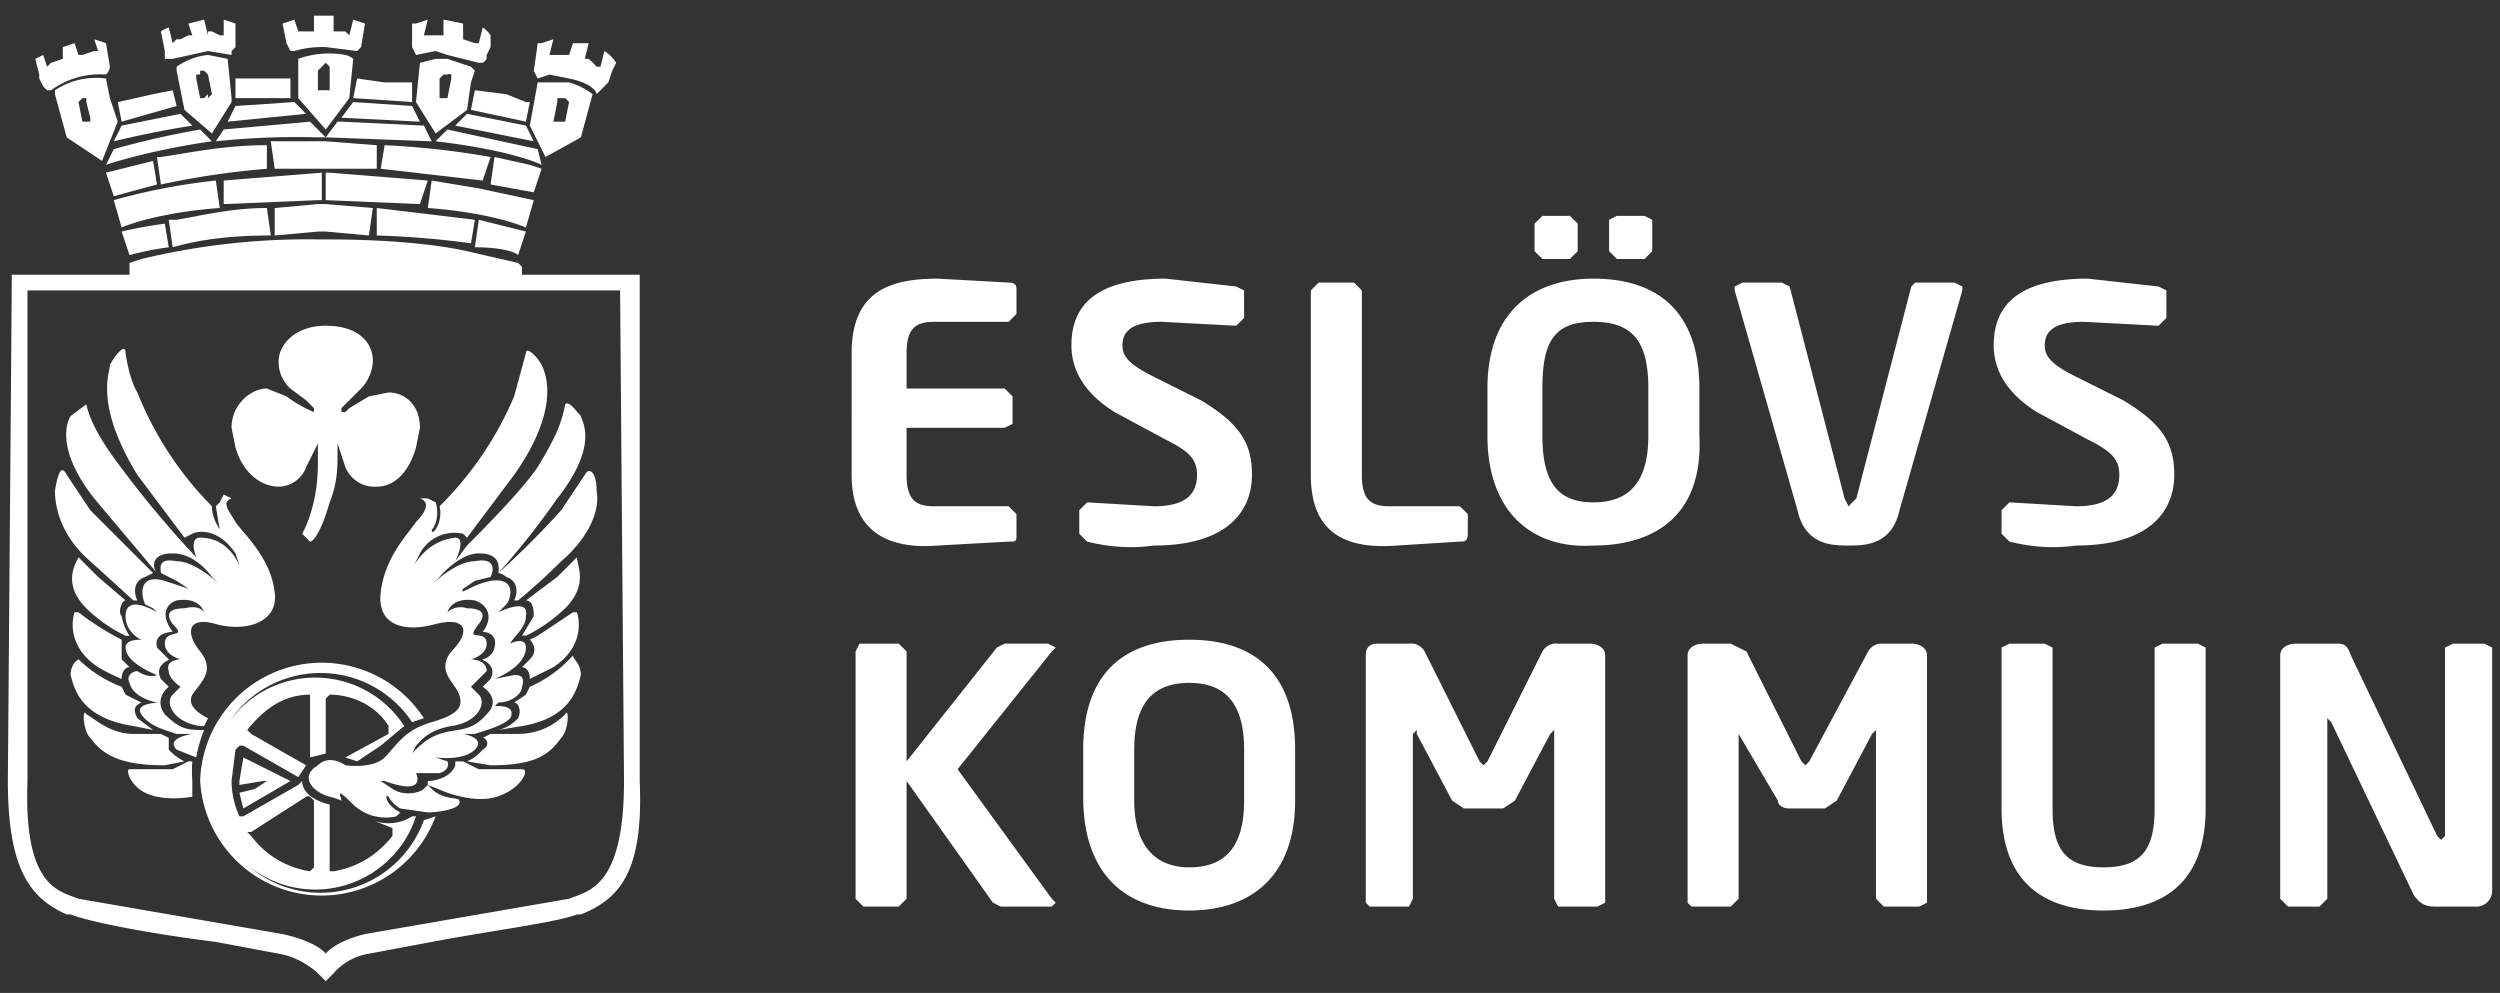
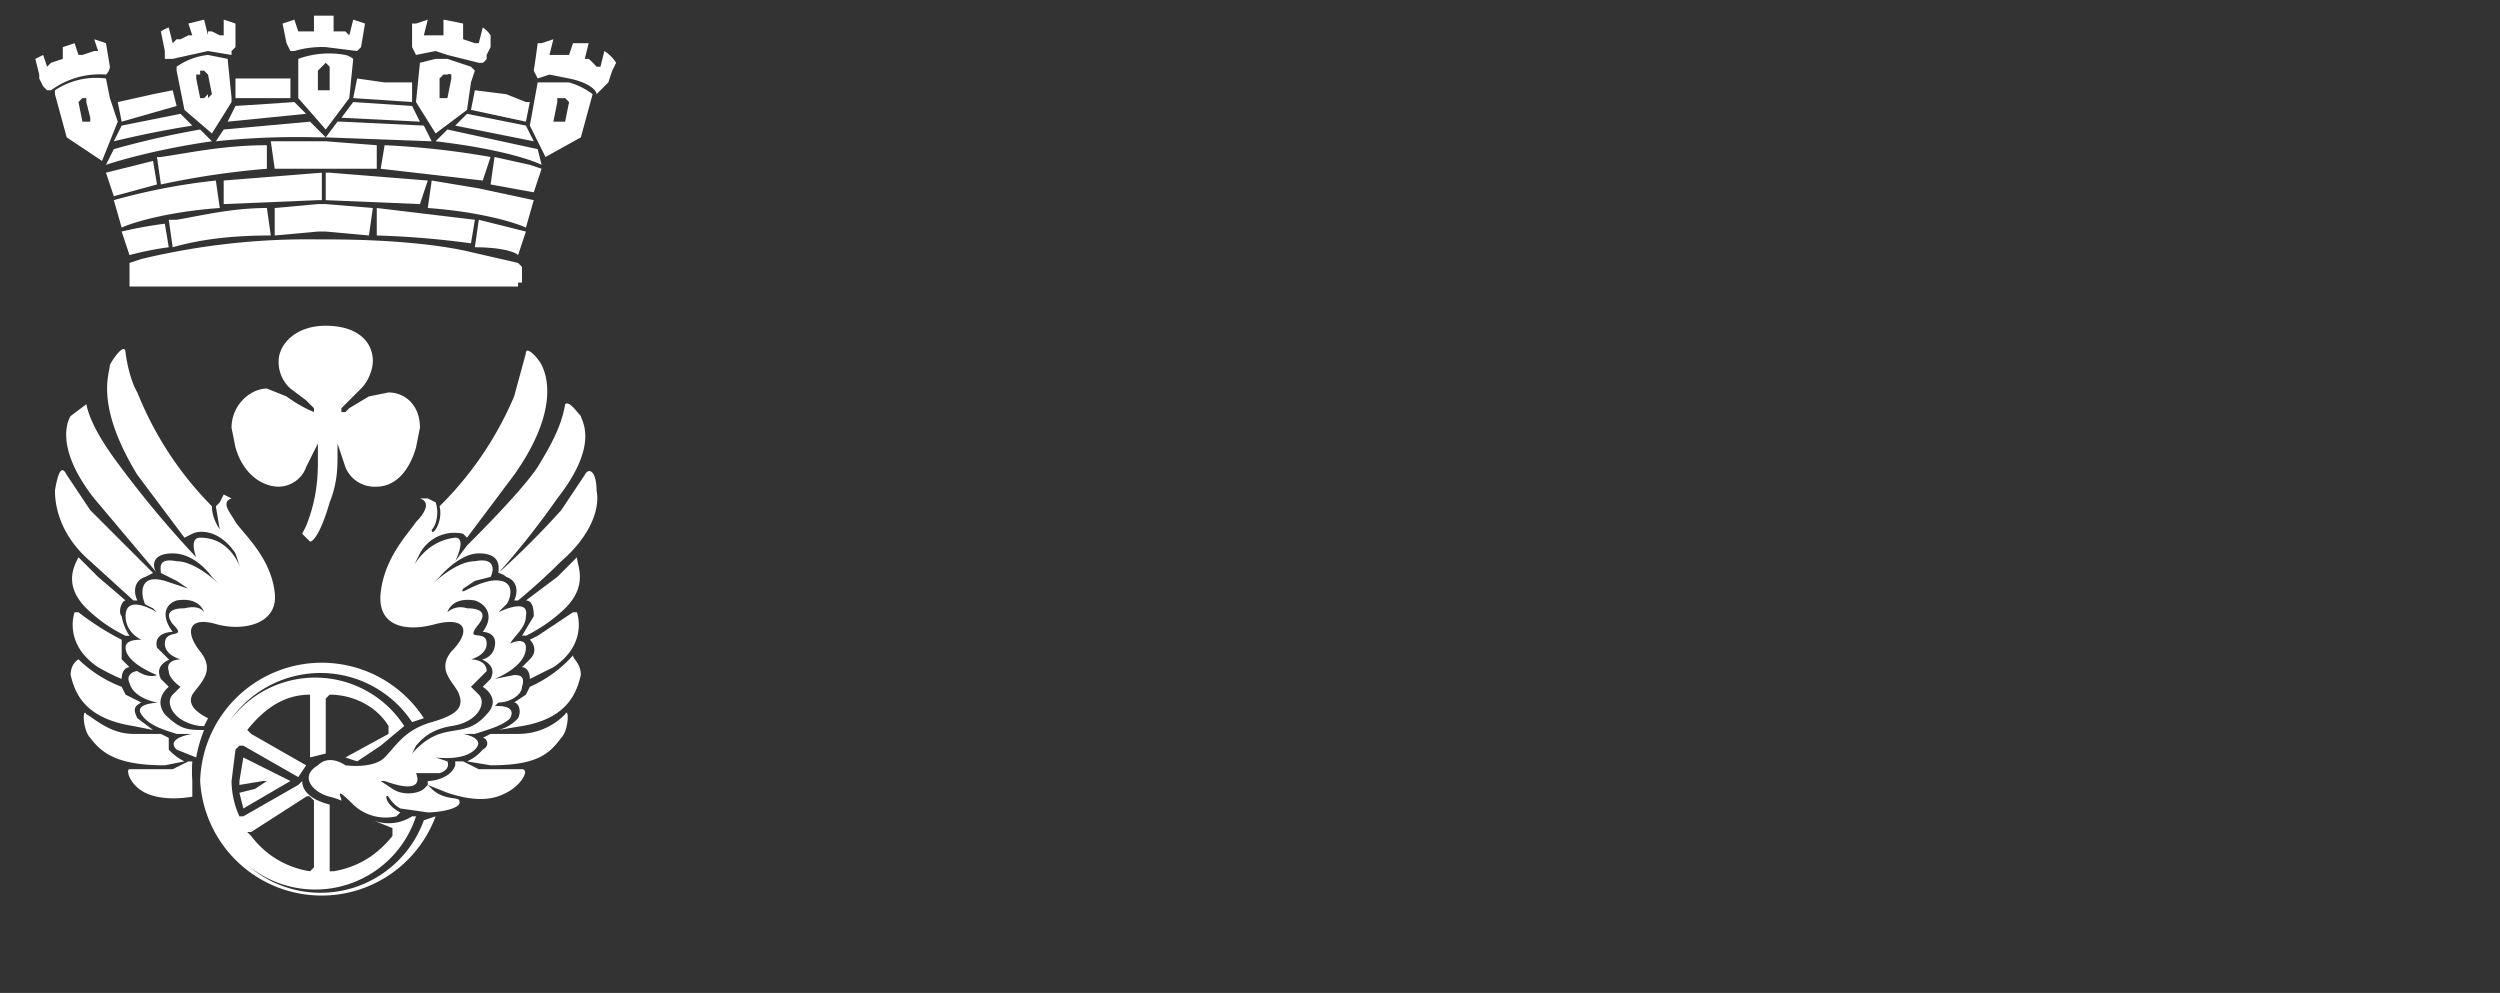
<svg xmlns="http://www.w3.org/2000/svg" fill="#fff" viewBox="0 0 637 253">
  <rect x="0" y="0" width="637" height="253" fill="#333333" stroke="none" />
-   <path d="M148 233h-1c-5 2-21 4-37 7l-16 3c-6 1-9 5-9 5l-2 2-2-2s-4-4-10-5l-16-3c-16-2-32-5-37-7h-1c-9-4-15-11-15-34L3 72v-2h160v129c1 23-5 30-15 34zm-65 10s2-3 10-5l52-9c5-2 14-3 14-30l-1-125H7v125c-1 27 8 28 13 30l52 9c9 2 11 5 11 5zm174-105l-18 1c-12 1-22-3-22-18V90c0-16 10-19 22-19l18 1c2 0 2 1 2 2v6l-2 2h-19c-5 0-7 2-7 8v9h25l2 2v7l-2 1h-25v12c0 6 2 8 7 8h19l2 2v5c0 2 0 2-2 2zm37 1c-7 1-13 0-17-1l-2-2v-6l2-2 17 1c8 0 11-3 11-8 0-4-2-6-8-9l-13-7c-8-5-11-11-11-17 0-10 6-17 24-17l18 2 2 1v7l-2 2-19-1c-7 0-10 2-10 6 0 3 2 5 8 8l12 6c10 6 13 11 13 19 0 9-6 18-25 18zm78-1l-16 1c-13 1-22-3-22-18V74l2-2h9l2 2v47c0 6 2 8 7 8h18l2 2v5c0 2-1 2-2 2zm34 1c-15 1-27-8-27-28V99c0-20 12-28 27-28 16 0 27 8 27 28v12c1 20-11 28-27 28zm-6-73h-7l-2-2v-7l2-2h7l2 2v7l-2 2zm20 33c0-12-4-17-14-17s-13 5-13 17v12c0 12 4 17 13 17s14-5 14-17V99zm-1-33h-7l-2-2v-8l2-1h7l2 1v8l-2 2zm81 8l-16 56c-2 9-9 9-13 9s-11 0-13-9l-16-56v-1l2-1h10l2 1 14 54 1 2 2-2 14-54 1-1h10l2 1v1zm29 65c-7 1-13 0-17-1l-2-2v-6l2-2 17 1c8 0 11-3 11-8 0-4-2-6-8-9l-13-7c-8-5-11-11-11-17 0-10 6-17 24-17l18 2 2 1v7l-2 2-19-1c-7 0-10 2-10 6 0 3 2 5 8 8l12 6c10 6 13 11 13 19 0 9-6 18-25 18zm-261 92h-13l-2-1-22-31v30l-2 2h-9l-2-2v-63l1-2h10l2 2v28l23-29 2-1h11l2 1-1 1-24 30 24 33 1 1-1 1zm35 1c-16 0-27-9-27-29v-12c0-20 11-28 27-28s27 8 27 28v13c0 19-11 28-27 28zm14-41c0-12-5-17-14-17s-14 5-14 17v13c0 11 5 17 14 17s14-5 14-17v-13zm90 40h-10l-1-2v-42-1l-1 1-9 17-3 2h-10l-3-2-9-17v-1l-1 1v42l-1 2h-10l-1-1v-63c0-2 1-3 3-3h8a4 4 0 014 2l14 28 1 1 1-1 14-28a4 4 0 014-2h8c2 0 4 1 4 3v63l-2 1zm82 0h-9l-2-2v-42-1l-1 1-9 17-3 2h-9c-2 0-3-1-3-2l-10-17v-1 43l-2 2h-10l-1-1v-63c0-2 2-3 4-3h7l4 2 14 28 1 1 1-1 15-28a4 4 0 013-2h8c2 0 4 1 4 3v63l-2 1zm47 1c-15 0-26-7-26-26v-41l2-1h9l2 1v41c0 10 3 15 13 15s13-5 13-15v-41l2-1h9l2 1v41c0 19-11 26-26 26zm95-1h-10c-2 0-4 0-6-3l-21-44-1-1v46l-2 2h-8l-2-2v-62c0-2 2-3 4-3h10c2 0 3 0 4 3l22 46 1 1 1-1v-48l2-1h8l2 1v62a4 4 0 01-4 4z" />
  <path d="M132 65c-1-1-5-2-11-2l1-7 12 3-2 6zM55 36a197 197 0 0126-1h2l-4-4-22 2-2 3zm61-4l20 4-2-4-15-3-3 3zm-7 14l-25-2h-1v7l24 1 2-6zm-13 7v7a224 224 0 0124 2l1-6-25-3zm-15-1l-11 1v7l11-1h2l11 1 1-7-12-1h-2zm3-9h12v-6l-13-1H69l1 7h14zm39 3l2-6a212 212 0 00-27-3l-1 6 26 3zm-15-14l-21-1h-1l-3 4 27 1-2-4zm-67 8h-1l1 7a209 209 0 0127-4v-6c-11 0-20 2-27 3zm16 6v6l24-1h1v-7l-25 2zM45 56h-2l1 7c7-2 15-3 25-3l-1-7c-9 0-17 2-23 3zm91-5l-14-3-12-2-1 7c14 1 23 4 25 5l2-7zm2-8l-3-1-9-2-1 7 11 2 2-6zm0-2v1l-1-4-23-5-3 3c17 2 25 5 27 6zm-2-23l1 2 3-1 5 1c5 1 7 3 7 4l1-1 1-1 1-1 1-3 1-2a10 10 0 00-3-3l-1 4h-1a18 18 0 00-2-2h-1l1-4h-4l-1 3h-5l1-4-3 1h-1a251 251 0 01-1 7zm-15 5l-1 5 14 3 1-5h-1l-5-2-8-1zm-15-9l5-1 3 1 8 2h1a3 3 0 001-1v-1l1-2V9a7 7 0 00-2-2l-1 4h-1l-3-1V6l-5-1v4h-1-4l1-4-3 1h-1v6l1 2zm-1 13l-15-1-3 4 20 1-2-4zm-14-7l-1 5 15 1v-5h-7l-7-1zm-16-7a25 25 0 018-1l8 1 1-1 1-6-3-1-1 4-1-1h-3V4h-5v4h-4l-1-3-3 1 1 5 1 2h1zm-15 8v4h14v-5H60zm0 6l-2 4 20-2-3-3-15 1zM44 15l9-2 6 1v-1l1-1V6l-3-1v4h-1l-2-1h-1v1l-1-4-4 1 1 3h-1l-2 1h-1l-1 1-1-4a10 10 0 00-2 1l1 5v2h2zM30 26l1 5 14-4-1-4-5 1-9 2zm-1 10a257 257 0 0120-4l-3-3-15 3-2 4zM13 23a21 21 0 0114-4 3 3 0 001-2l-1-6-3-1 1 3h-1l-3 1h-1l-1-3-3 1v3l-3 1-1 1-1-3-2 1 1 4v1l1 2 1 1h1zm14 19c3-1 13-4 27-6l-3-3a223 223 0 00-22 5l-2 4zm2 8l11-3-1-6-12 3 2 6zm2 8c2-1 11-4 25-5l-1-7a158 158 0 00-26 5l2 7zm2 7a77 77 0 0110-2l-1-6a105 105 0 00-11 2l2 6zm-3-34l-4 10-9-6-3-11v-1a19 19 0 0113-3l1 5 2 6zm-7 0v-1l-1-4v-1h-1l-1 1 1 5h1zm98-13l-1 3-1 7-8 6-5-8 1-10 4-1h3l6 2 1 1zm-6 2v-1a1 1 0 00-1 0h-1l-1 1v5h2l1-5zm36 4l-3 11-9 5-4-8 2-11h8a18 18 0 016 3zm-7 1h-1-1v1l-1 5h3l1-5-1-1zM90 15l-1 10-6 8-7-8V15a23 23 0 0112-1 5 5 0 012 1zm-6 8v-5-1l-1-1-1 1-1 1v5h3zm-25 3l-5 8-7-6-2-10v-1a17 17 0 018-3l5 1 1 10zm-6-1l1-1-1-5-1-1h-1v1h-1v1l1 5h1l1-1zm80 47v-4l-1-1-13-3c-9-2-22-3-36-3h-2a181 181 0 00-45 5l-3 1v6h99v-1zm-26 37l-1 5c-2 7-6 10-10 10a8 8 0 01-8-5l-2-6v3c0 3 0 7-2 12-2 7-4 10-5 10l-2-2 1-2c2-5 3-10 3-16v-5l-3 6c-1 3-4 5-7 5-4 0-9-3-11-10l-1-5c0-6 5-10 9-10l5 2a33 33 0 007 4v-1l-1-1-1-1-4-3a9 9 0 01-3-7c0-4 4-9 12-9s12 4 12 9c0 2-1 5-3 7l-5 5v1h1l1-1 5-3 5-1c4 0 8 3 8 9zm-75 53h1a13 13 0 01-2-5c-1-1 0-4 1-4l-7-6-5-5c-1 2-4 7 2 13a38 38 0 0010 7zm-1 1v5l2 2c-1 0-2 1-2 3a51 51 0 01-6-3c-9-6-6-14-6-14h1a68 68 0 0011 7zm-13 9c0-3 2-4 2-4a32 32 0 0011 7l1 2 4 2c-2 1-2 2-1 4l4 3-5-1c-13-2-15-9-16-13zm5 16c-2-2-2-8-1-6 2 1 6 5 12 5h7l2 1v3a13 13 0 004 3l-5 1c-12 0-16-3-19-7zm26 6a36 36 0 000 5v4c-6 1-10 0-12-1-4-2-5-6-4-6h11l4-2h1zm80 8c-2 1-6 3-15 0l-5-2v-1c2 0 6-1 7-4v-1h2l4 2h11c2 0 0 4-4 6zm14-14c-3 4-6 7-18 7l-6-1a11 11 0 004-3c2-1 1-3 0-3l2-1h7c7 0 11-4 12-5 1-2 1 4-1 6zm5-16c-1 4-3 11-15 13l-6 1a10 10 0 005-3c1-2 0-4-1-4l3-2 1-2a32 32 0 0011-8c0 1 2 2 2 5zm-13-4c2-2 1-4 0-5l2-1 9-6h1s3 8-6 14l-6 3c0-2-1-3-2-3l2-2zm12-26c0 2 3 7-3 13a40 40 0 01-10 7 2 2 0 00-1 0l3-5c0-1 0-4-2-4l8-6 5-5zm-4-12l6-9c1-2 3-1 3 4 1 5-2 12-9 18a156 156 0 01-11 10h-1c1-2 1-5-2-6a4 4 0 00-2-1 214 214 0 0016-16zm-26 74c1 2-5 3-8 3l-7-1a8 8 0 01-3-3c-1-1-1 2 3 4l-1 1a12 12 0 01-11-3c-5-5-3-2-3-1a19 19 0 00-3-1c-4-1-8-5-3-8 3-3 7 0 7 0s7 1 10-2 5-7 12-9 8-4 7-7-6-6-2-11c5-5 4-9-4-7-7 2-15 1-14-8s7-15 9-18c2-2 4-5 1-6h2l2 1c1 3 0 6-1 7 0 2 3-2 2-6a87 87 0 0019-28l3-11c0-2 3 1 4 3s5 11-7 28l-12 16-1-1a10 10 0 00-11 5l-3 6s3-9 12-10c3 0 0 6 0 6l3-4c3-3 14-14 18-20 3-5 6-10 7-16 1-1 3 2 4 3 0 1 5 7-6 21a206 206 0 01-15 19c0-1 1-5-5-5-5 0-10 6-10 6l-2 2s6-6 11-6c5-1 5 2 4 4l-4 1-3 2c-1 2 2-1 7-2 7-1 5 5 4 6l-2 2h-1 1s8-4 7 1c0 3-3 5-4 7h-1 1c2-1 4-1 4 1 0 5-8 8-8 8l5-1c1 0 3 0 2 3 0 2-3 4-6 4l-1 1h-1s7-1 5 3c-2 2-6 3-9 4h-3s6 1 3 4-10 2-10 2l3 1s1 2-2 3h-6s3 6-8 2h-1l3 2c3 2 7 1 8 0l1-1 1 1c3 3 7 2 7 3zm-55-11l12 6-12 7-1-4 4-1 3-2h-1l-6 1v-1l1-6zm-7-34c-7-2-8 2-4 7s0 8-2 11c-1 2 0 4 4 6l-1 2h-1c-7-1-9-6-7-8l2-2s-3-2-3-4c-1-3 3-3 3-3s-4-1-4-4c0-4 6-1 2-5-3-4 2-4 3-4 4-1 5 1 5 1s-1-4-7-3c-3 1-4 4-1 8 0 0-5 0-4 4l3 3c1 0-4 1-2 5l2 2s-4 3-1 7c4 4 6 4 10 4a35 35 0 00-2 7l-5-2c-3-3 4-4 4-4h-4c-3-1-7-2-9-5s5-3 5-3h-1s-6-1-7-5c-1-2 1-3 2-3 3 2 5 1 5 1s-8-3-8-7c0-2 3-2 4-2l2 1h-1l-1-1c-2-1-4-3-4-6 0-6 8-1 8-1l-1-1-2-1c-1-2-2-8 5-6l6 2-3-2-4-2c0-1-1-4 4-3 5 0 11 6 11 6l-2-2s-4-6-10-6-5 4-4 5l-16-19c-11-14-6-21-6-21l4-3c1 5 5 11 8 15a262 262 0 0020 24s-2-5 1-5c9 0 11 10 11 10l-2-6c-4-6-9-6-11-5l-2 1-12-16c-11-18-7-26-7-28 1-2 4-6 4-3 1 7 3 10 3 10a87 87 0 0019 29c0 4 3 7 2 6l-1-6 1-1 1-2 2 1c-3 1 0 4 1 6 2 3 9 9 10 18 1 8-8 10-15 8zm-41-34c1-6 2-6 3-4l6 9 16 16-2 1c-3 1-3 4-2 6h-1l-11-10c-7-6-9-13-9-18zm110 57c4-4-1-7-1-7l2-2c2-4-3-5-2-5a4 4 0 003-3c1-4-3-4-3-4 3-4 1-7-2-8-6-1-7 3-7 3s2-2 5-1c1 0 6 0 3 4-4 5 2 1 2 5 0 3-4 4-4 4s4 0 4 3l-4 4 2 2c2 2 0 7-7 8-6 1-8 4-9 5l-1 2c8-9 13-3 19-10zm-73 17a31 31 0 0060 9l-3 1a28 28 0 11-3-25l3-1a31 31 0 00-57 16zm54 9a11 11 0 01-10 1l5 2v2c-4 5-9 8-15 9h-1v-17c-4-1-7-3-7-6l-1 1-14 8h-1a22 22 0 01-2-9l1-8 1-1h1l14 8v1-1l2-3-14-8-1-1c4-5 9-9 16-9v16l4-1v-14l1-1c6 0 12 3 15 8v2l-11 6 3 1 6-4 6-5a27 27 0 103 23h-1zm-25 13l-1 1a23 23 0 01-15-9l-1-1h1l14-9a1 1 0 011 0l1 1v17z" />
</svg>